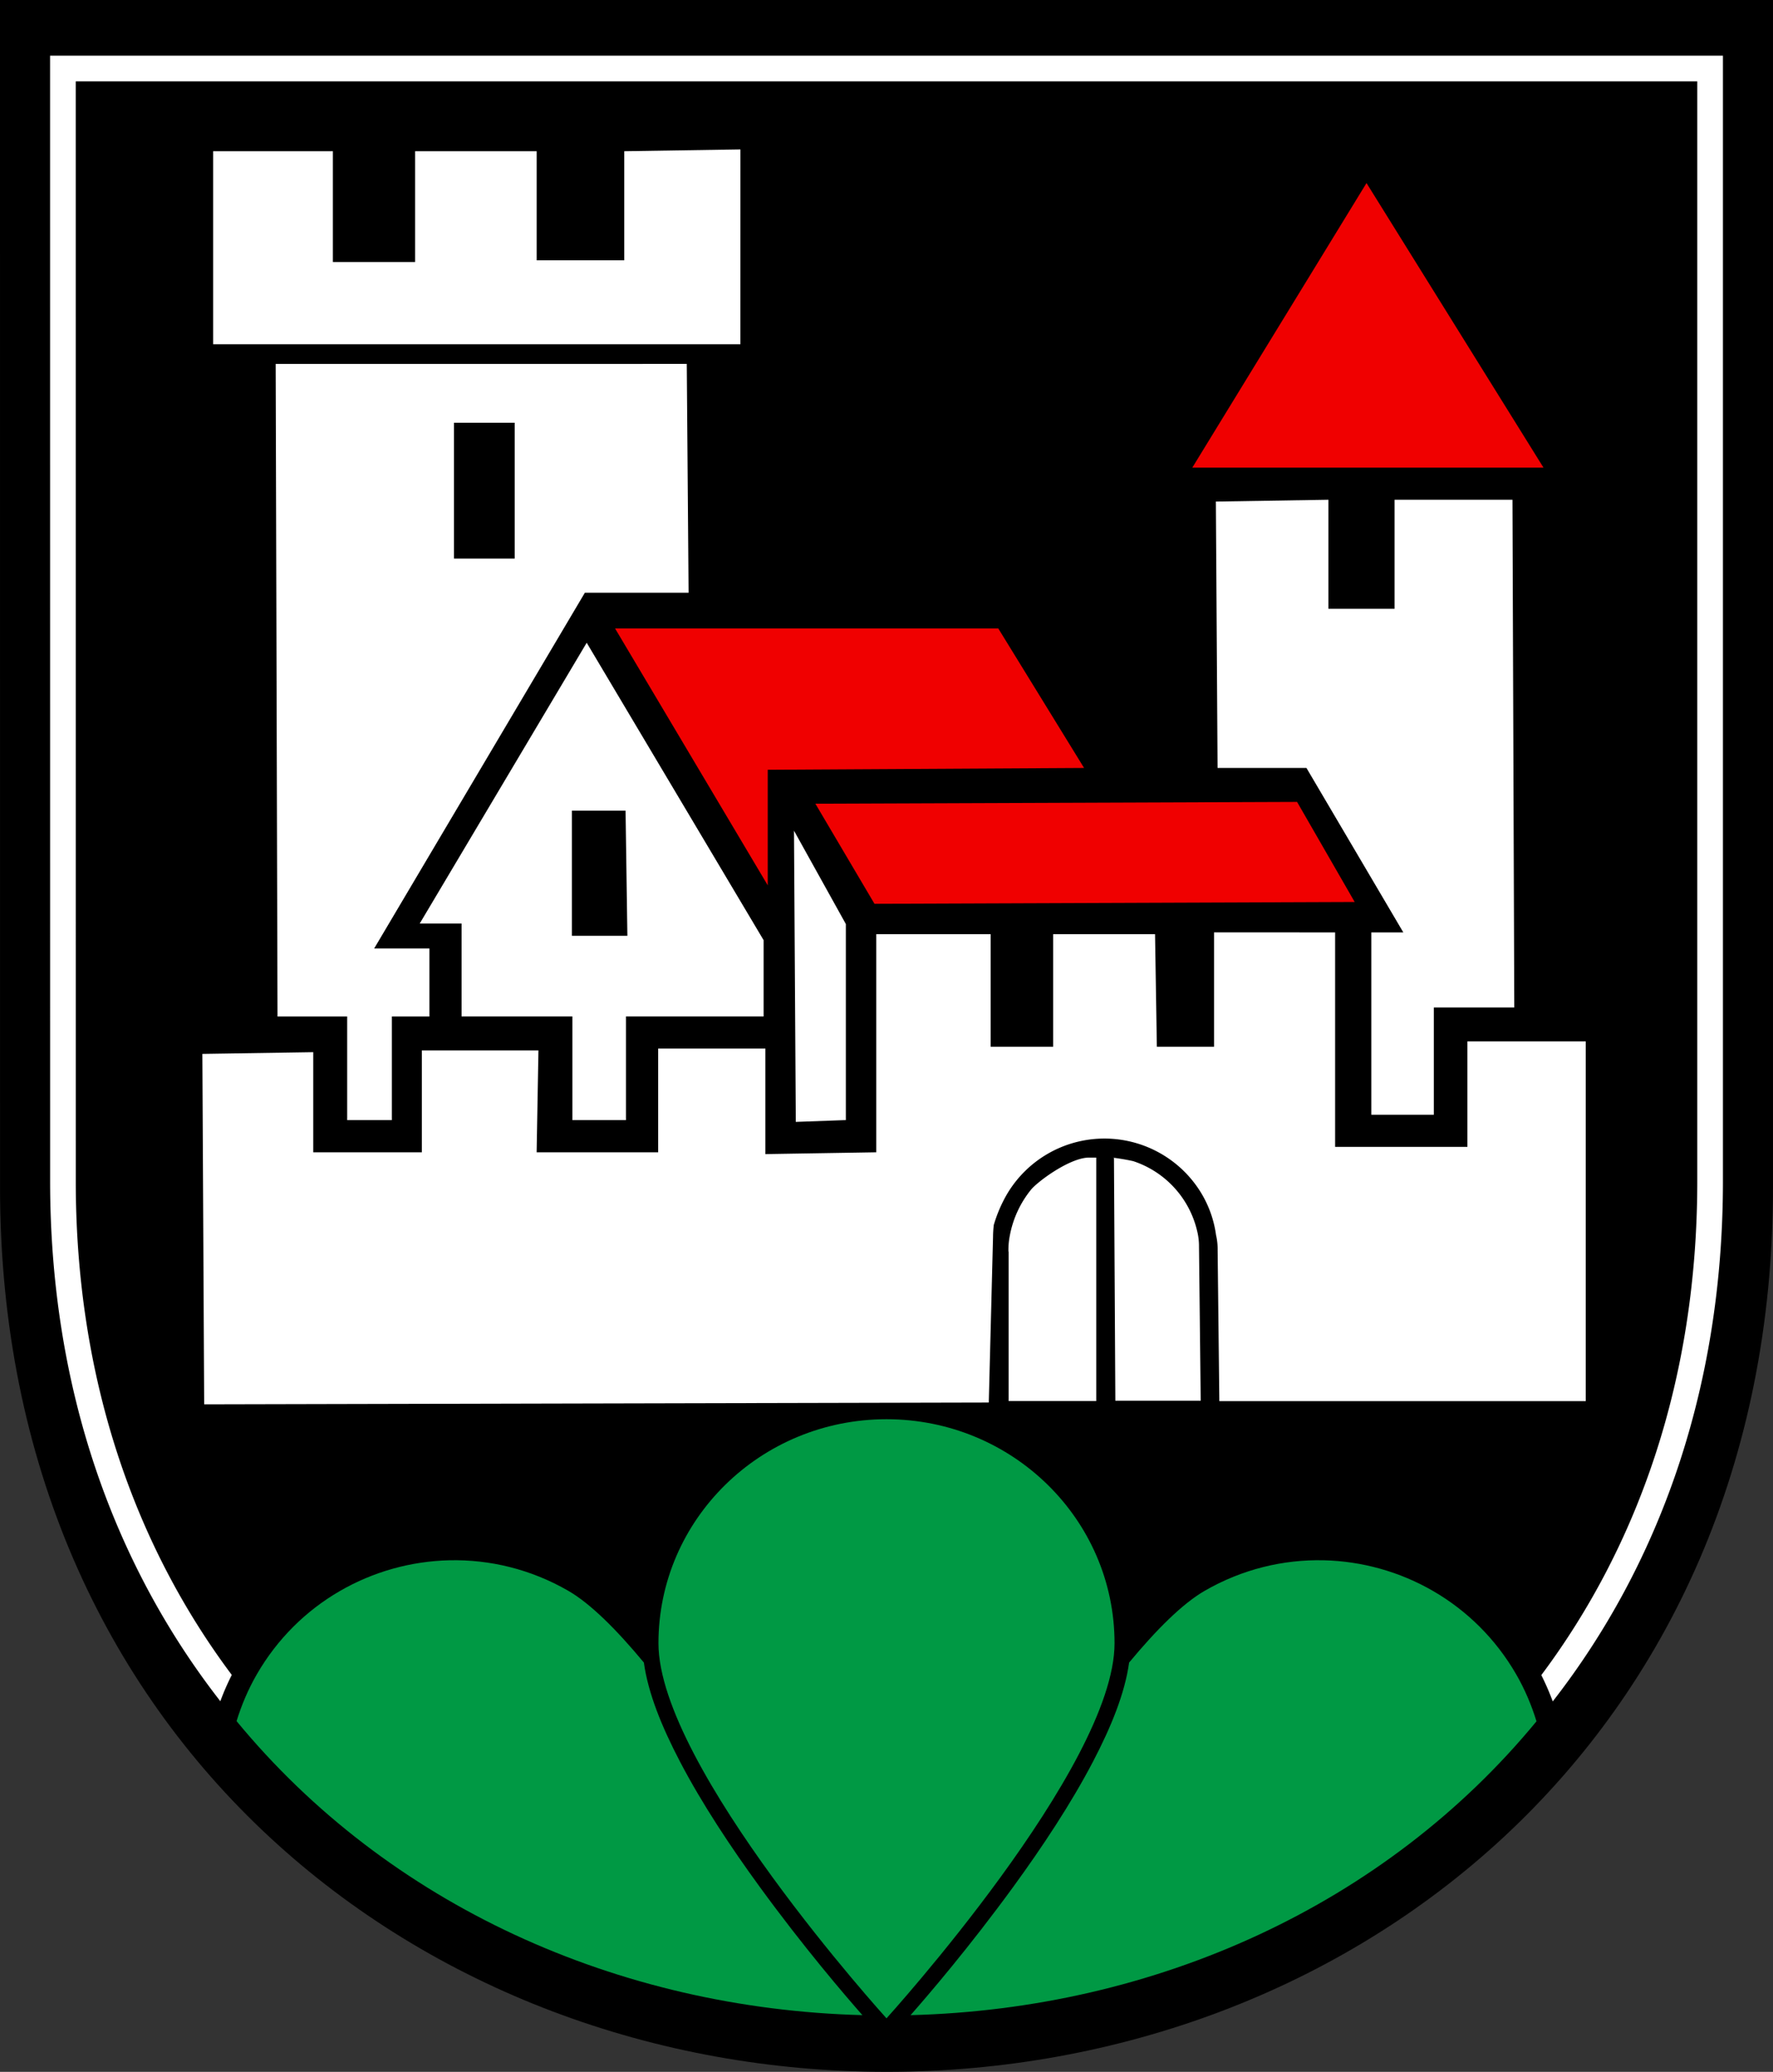
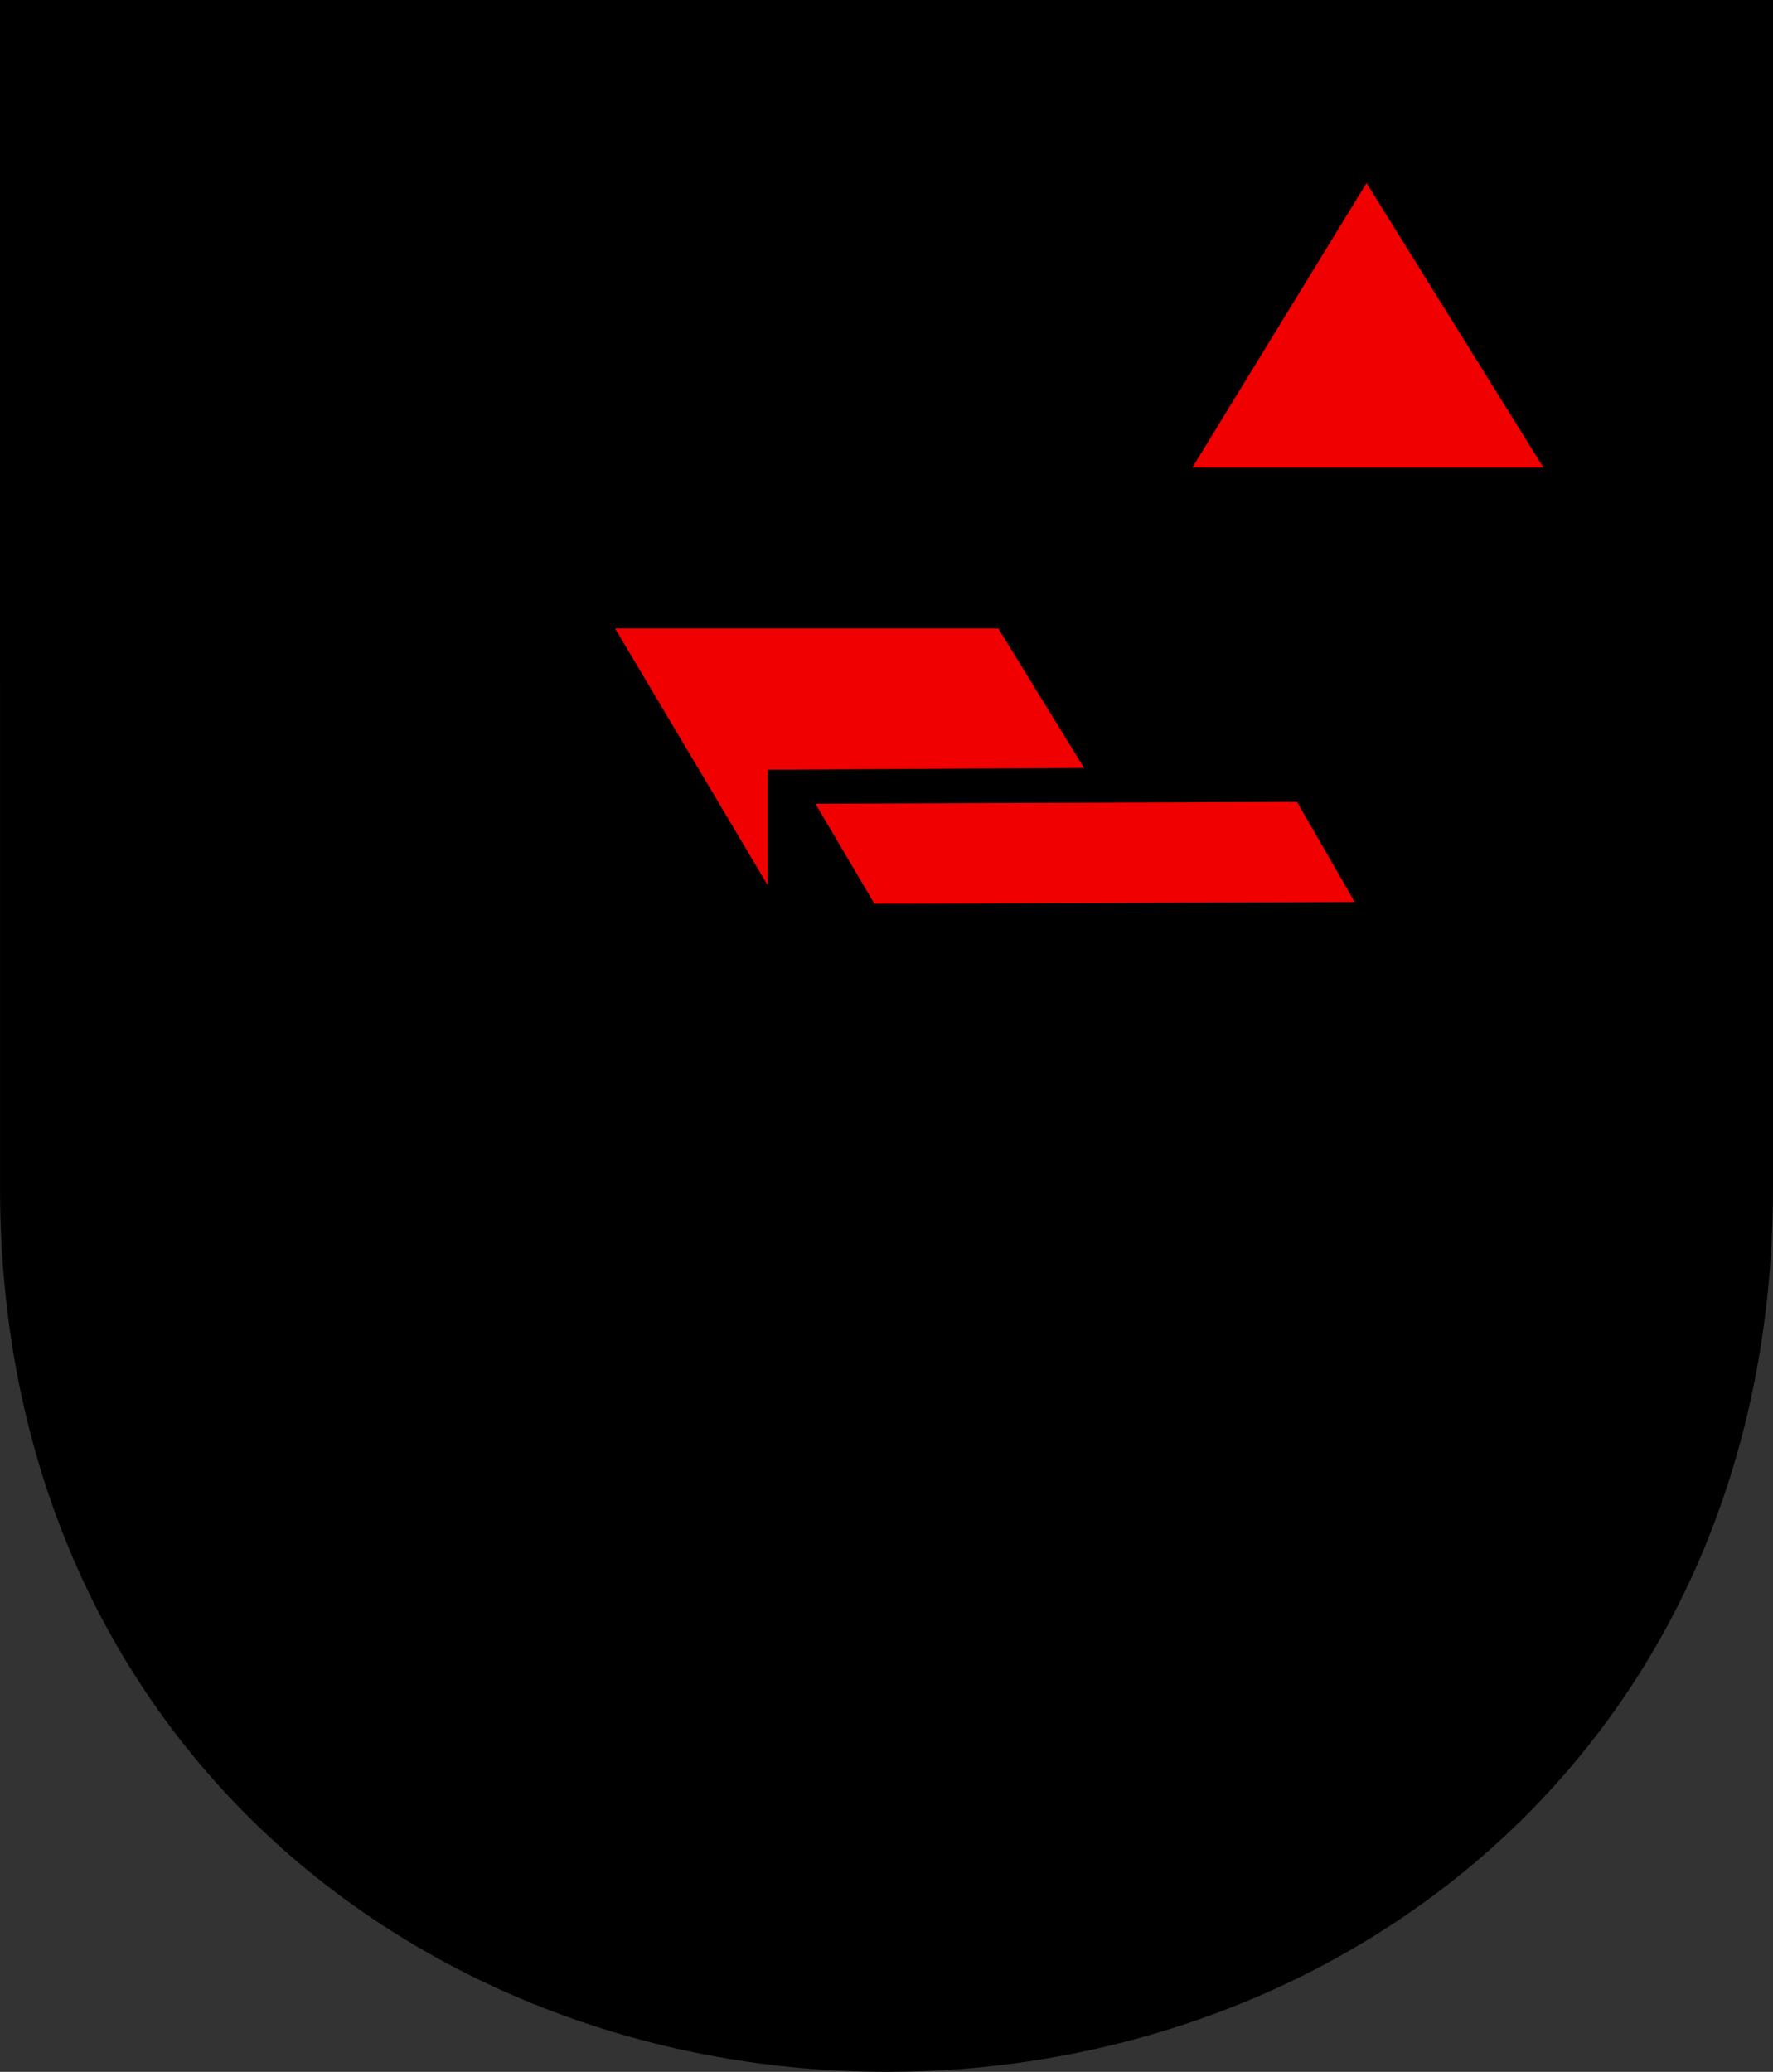
<svg xmlns="http://www.w3.org/2000/svg" width="600" height="701" version="1.1">
  <rect width="100%" height="100%" fill="#333333" stroke="none" />
  <g stroke-width="1.333">
    <path d="m7.5e-6 0 0.013 401.81c0 187 143.09 299.17 300.09 299.17 157 0 299.89-112.2 299.89-299.17v-401.81z" />
-     <path d="m16.947 18.839-0.001 0.013v4.337l0.013 376.4c0 70.717 21.873 130.16 57.605 176a84.365 84.365 0 0 1 3.873-8.893c-32.828-43.849-52.797-100.16-52.797-167.11l-0.013-372.07h548.75v372.07c0 66.976-19.961 123.31-52.783 167.17a84.365 84.365 0 0 1 3.867 8.9c35.731-45.853 57.596-105.32 57.596-176.07v-380.75h-566.11zm233.62 31.716-39.313 0.613v36.904h-29.647v-36.901h-41.131v37.479h-27.828v-37.48h-40.52v65.313h178.43zm-18.157 72.573-139.12 5e-3 0.621 220.78h23.572v35.059h15.127v-35.058h12.707v-22.996h-18.699l71.307-120.37h35.1l-0.613-77.416v-1e-3zm-78.777 19.909h20.543v45.963h-20.543zm295.92 26.053-38.093 0.613 0.577 90.124h30.076l32.783 55.641h-10.832v61.701h21.156v-36.292h27.227l-0.613-171.79h-39.897v36.9h-22.383v-36.9zm-251.01 48.379-56.505 94.997h14.16v31.443h37.509v35.063h18.124v-35.061h46.579v-25.817l-59.865-100.62zm-5.008 56.812h18.16l0.615 42.352h-18.775v-42.353zm75.156 6.769 0.613 98.533 16.937-0.613v-66.331zm142.15 34.409-1e-3 4e-3h1e-3zm0 4e-3v38.697h-19.352l-0.613-38.088h-34.484v38.088h-21.153v-38.088h-38.709v73.795l-37.519 0.613v-35.708h-36.28v35.097h-41.129l0.613-34.481h-39.46v34.481h-36.755v-33.871l-37.52 0.577 0.613 118.57 265.52-0.613 1.44-56.067a36.105 36.105 0 0 1 0.287-4.261v0.145a47.153 47.153 0 0 1 4.339-10.147 38.307 38.307 0 0 1 64.413-2.704 37.152 37.152 0 0 1 6.423 16.353 21.049 21.049 0 0 1 0.543 5.197l0.577 51.021h123.99v-121.71h-40.04v35.676h-44.772v-72.568l-40.971-7e-3zm-42.749 76.205c-6.571 0.4-16.9 8.088-19.173 10.832a34.769 34.769 0 0 0-7.221 15.74 25.273 25.273 0 0 0-0.435 5.205l0.075 0.035v50.547h29.64v-82.359zm8.489 0 0.395 0.059v-0.056zm0.391 0.063 0.471 82.187h28.885l-0.576-52.027a21.085 21.085 0 0 0-0.58-5.196 32.747 32.747 0 0 0-21.663-23.827c-2.744-0.629-5.96-1.06-6.536-1.136z" fill="#fff" />
-     <path d="m300 480.18c-42.621 0-77.172 33.941-77.172 75.811 0 41.869 77.172 126.89 77.172 126.89s77.172-85.023 77.172-126.89c0-41.869-34.551-75.811-77.172-75.811zm-147.91 47.725c-26.059 0.584-51.192 14.357-65.177 38.58-2.949 5.108-5.183 10.425-6.857 15.832 51.237 62.209 128.96 97.297 211.79 99.488-6.04-6.869-19.877-22.991-34.804-43.487-9.747-13.381-19.524-28.107-26.952-42.337-6.124-11.733-10.756-23.059-12.195-33.472-9.197-11.077-18.008-19.907-25.568-24.272-12.688-7.325-26.589-10.639-40.24-10.333zm295.82 0c-13.649-0.307-27.552 3.007-40.24 10.332-7.56 4.365-16.371 13.195-25.568 24.273-1.44 10.412-6.069 21.737-12.195 33.471-7.428 14.229-17.205 28.956-26.951 42.337-14.929 20.499-28.771 36.623-34.809 43.491 82.877-2.137 160.59-37.204 211.82-99.416-1.676-5.433-3.915-10.776-6.879-15.908-13.985-24.223-39.12-37.996-65.177-38.58z" fill="#094" />
    <path class="cls-6" d="m462.44 61.933-58.96 96.293h118.86zm-254.29 150.71 51.663 86.899v-39.101l107.05-0.613-29.027-47.183zm230.79 58.672-163.01 0.613 20 33.863 162.51-0.613z" fill="#f00000" />
  </g>
</svg>